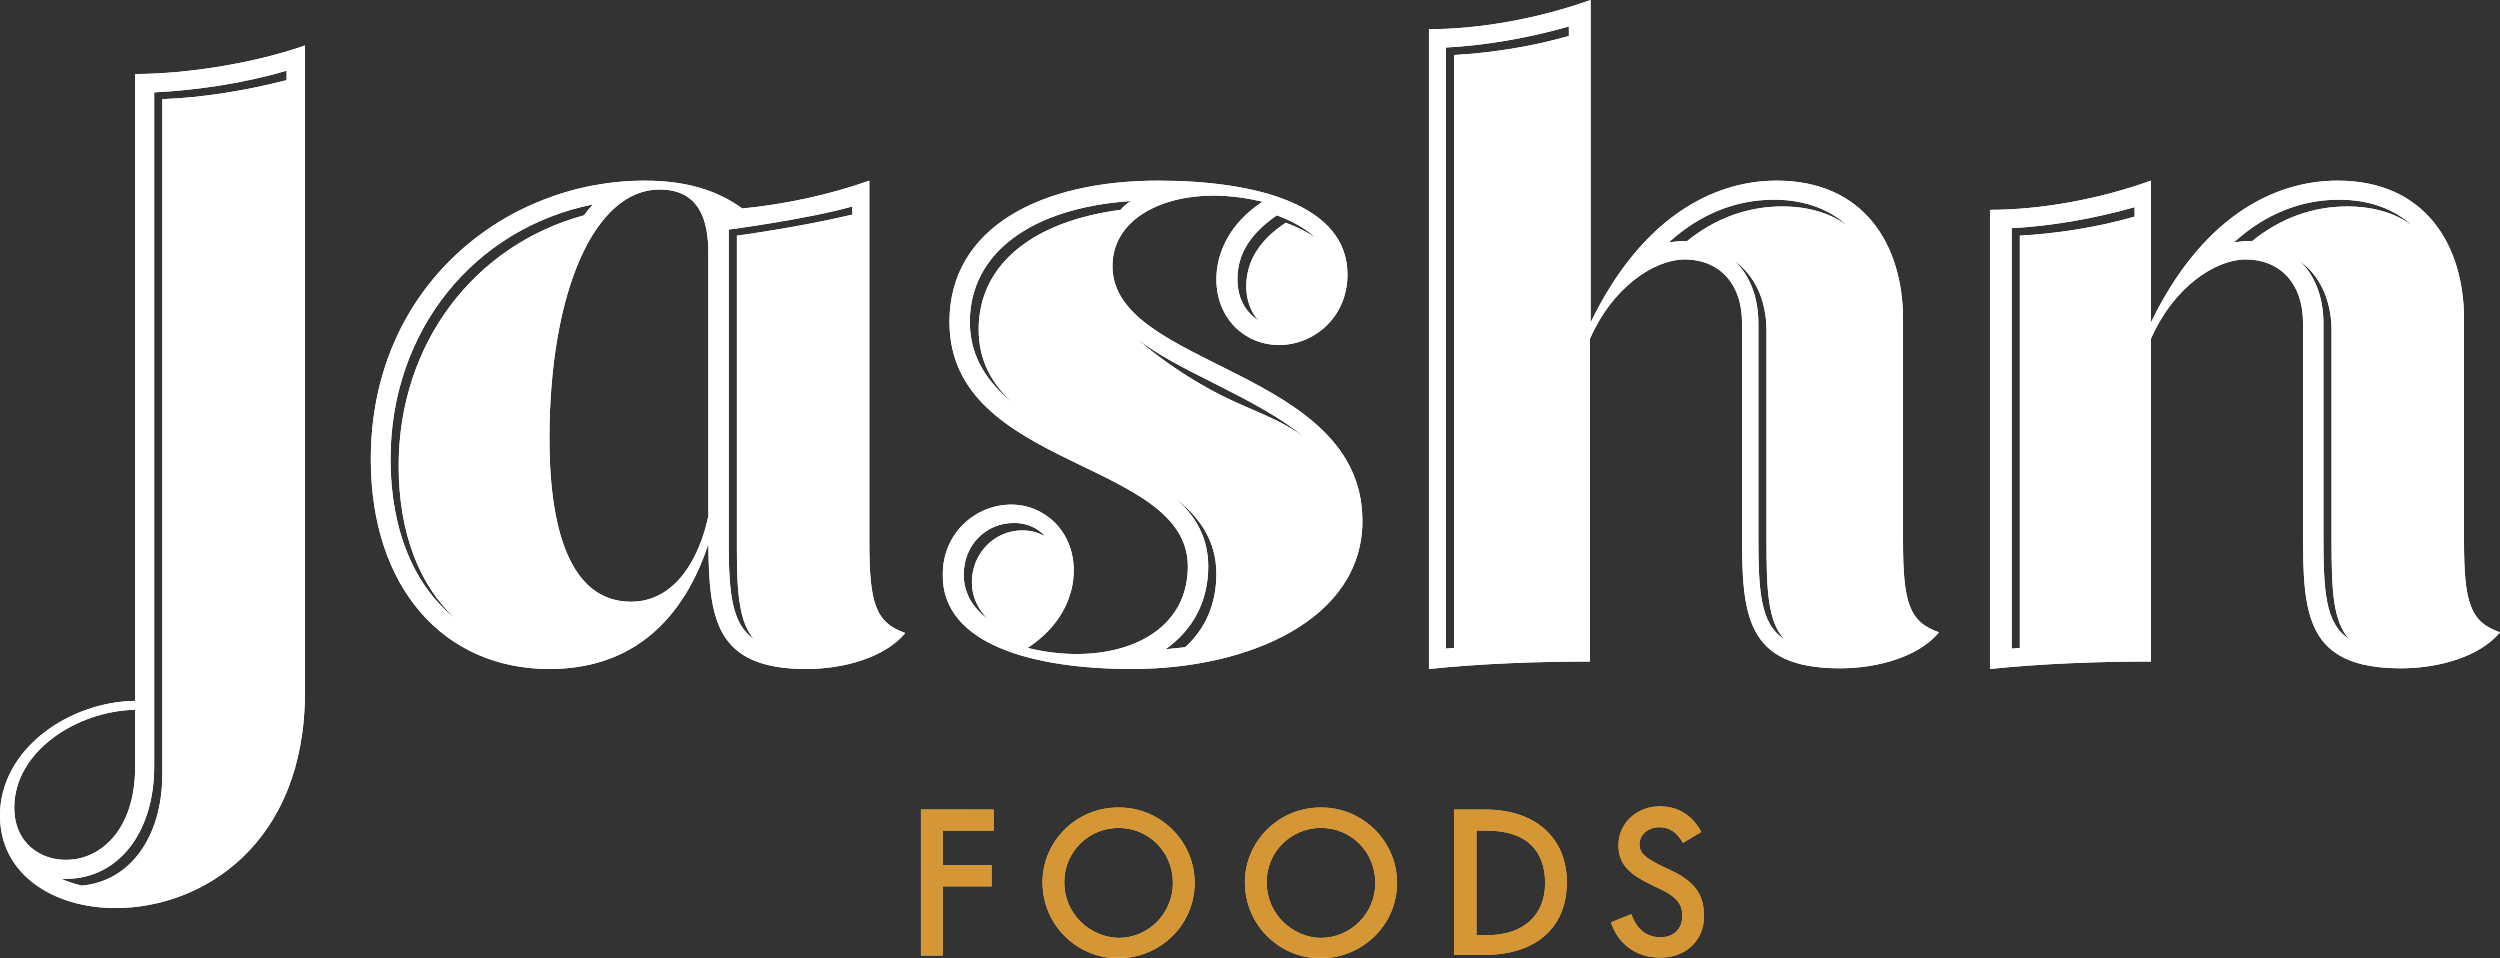
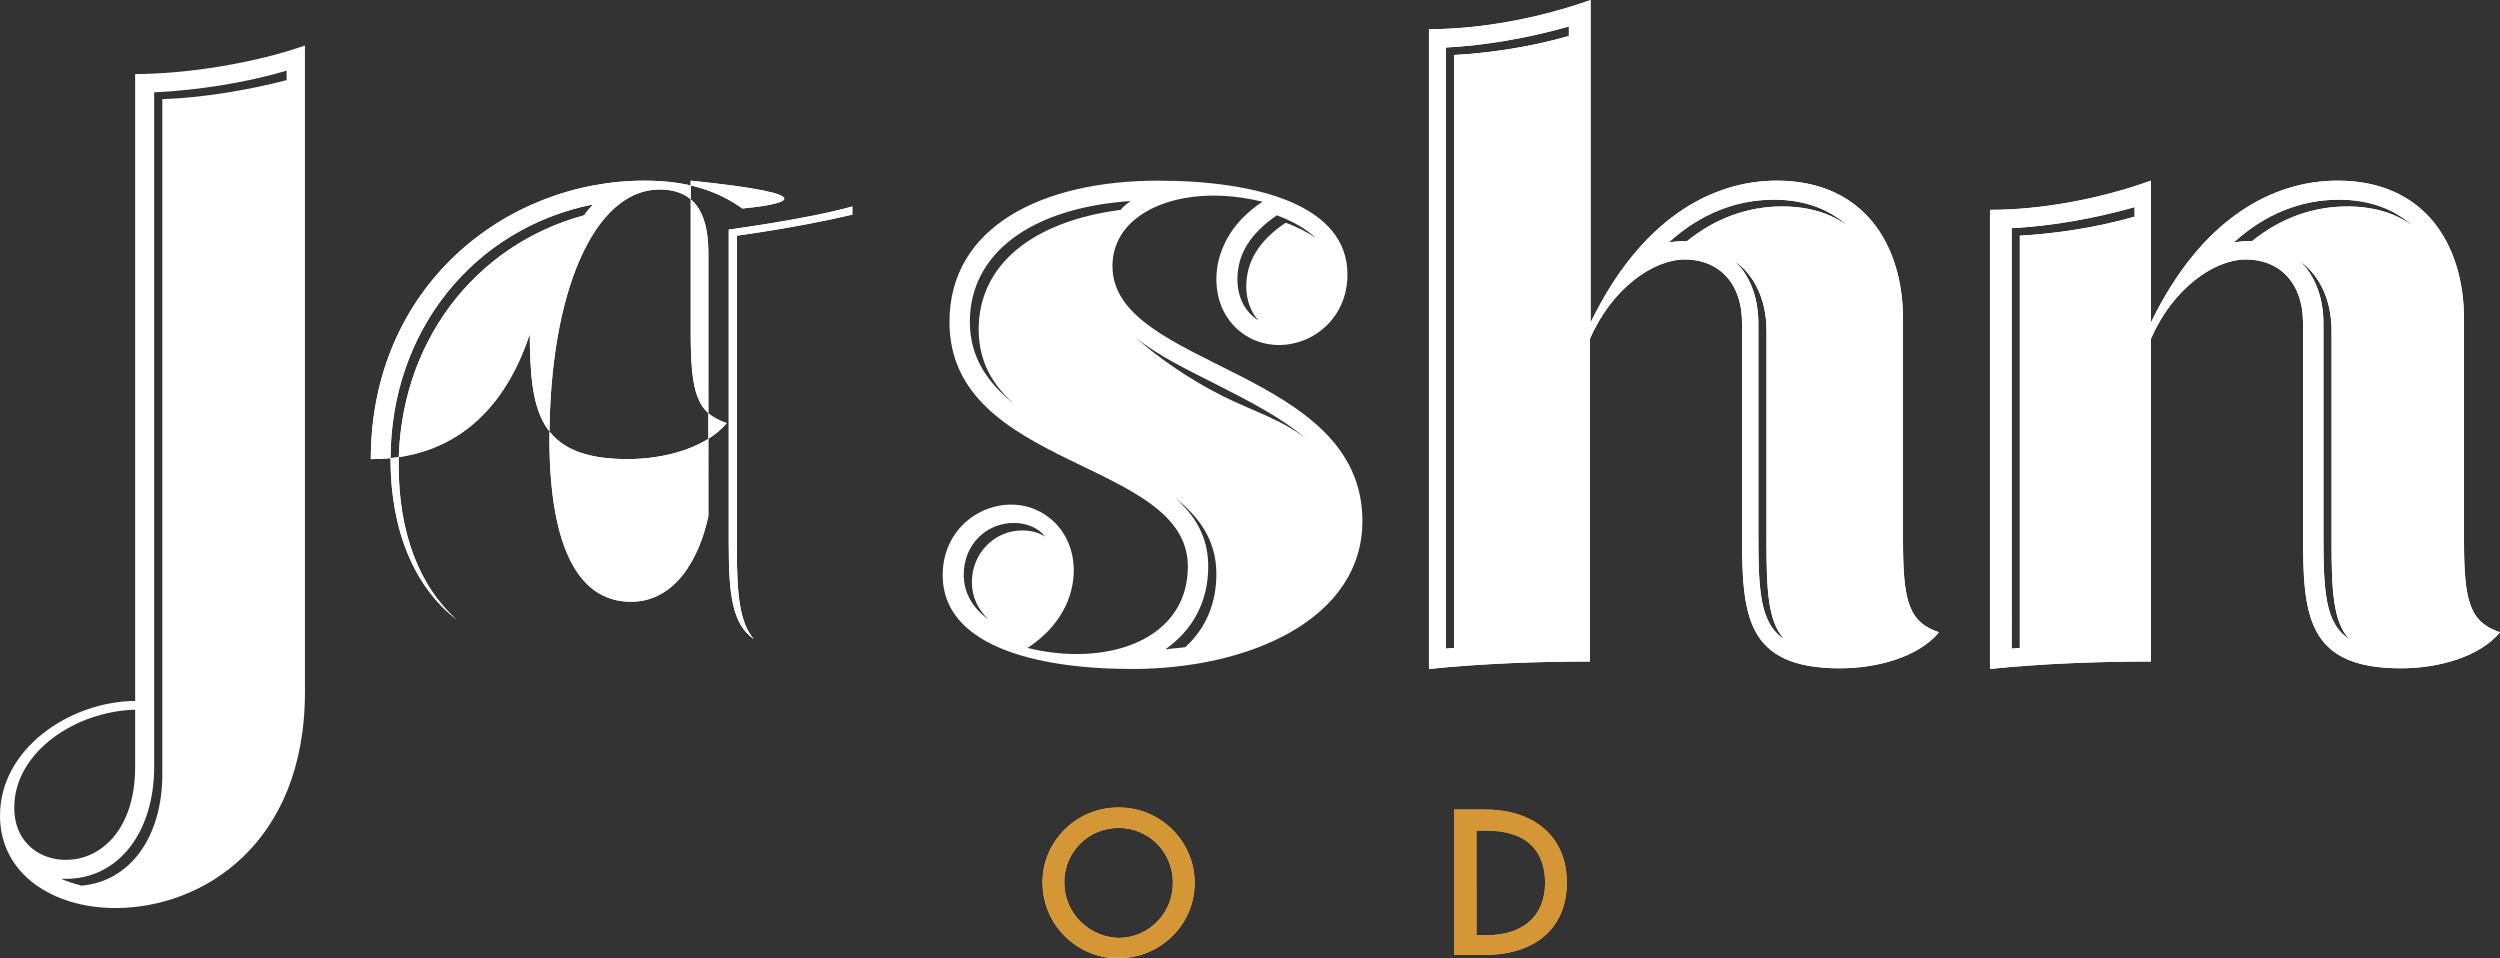
<svg xmlns="http://www.w3.org/2000/svg" xmlns:xlink="http://www.w3.org/1999/xlink" version="1.1" id="Layer_1" x="0px" y="0px" viewBox="0 0 368.1 141.1" style="enable-background:new 0 0 368.1 141.1;" xml:space="preserve">
  <rect x="0" y="0" width="368.1" height="141.1" fill="#333333" stroke="none" />
  <style type="text/css">
	.st0{clip-path:url(#SVGID_00000070799287823425901220000016664966828945542580_);fill:#FFFFFF;}
	.st1{clip-path:url(#SVGID_00000093175937190231442800000011807860439897144706_);fill:#FFFFFF;}
	.st2{clip-path:url(#SVGID_00000073693877120588419990000013353776223258722960_);fill:#FFFFFF;}
	.st3{clip-path:url(#SVGID_00000087411857717406302080000002825632986694442664_);fill:#FFFFFF;}
	.st4{clip-path:url(#SVGID_00000113342366517210737920000003430400124510503813_);fill:#FFFFFF;}
	
		.st5{clip-path:url(#SVGID_00000081638659429681113050000012593707409712649626_);fill:url(#SVGID_00000047746466367672357900000006572286008684871306_);}
	
		.st6{clip-path:url(#SVGID_00000011734692221867001210000015225515184557430456_);fill:url(#SVGID_00000073719862881856377970000013770243206713506952_);}
	
		.st7{clip-path:url(#SVGID_00000063623330782310854270000004129169968741723536_);fill:url(#SVGID_00000084507421584758449140000016017897735307559330_);}
	
		.st8{clip-path:url(#SVGID_00000052094358956043776270000009277785449994439093_);fill:url(#SVGID_00000173163050693980989730000002504258457191748780_);}
	
		.st9{clip-path:url(#SVGID_00000065752956853182710620000006516745118738164609_);fill:url(#SVGID_00000148625231962059152460000004509828510179323293_);}
</style>
  <g>
    <defs>
      <path id="SVGID_1_" d="M2.1,118.9c0-8.2,9.1-14.2,17.8-14.4v8.4c0,9.4-5.2,13.7-10.1,13.7C6.3,126.7,2.1,124.4,2.1,118.9     M22.7,112.9V13.6c6.3-0.3,13.5-1.4,19.5-3.2v1.4c-5.8,1.5-12.4,2.6-18.3,2.8V114c0,9.3-4.8,15.8-11.9,16.4c-1.1-0.3-2.1-0.6-3-1    c0.2,0,0.5,0,0.7,0C17.4,129.4,22.7,122.6,22.7,112.9 M19.9,10.9v92.3c-9.6,0.1-19.9,7-19.9,16.9c0,8.6,7.8,13.6,17,13.6    c12.8,0,27.9-9.4,27.9-31.8V6.7C37.5,9.3,27.5,10.9,19.9,10.9" />
    </defs>
    <use xlink:href="#SVGID_1_" style="overflow:visible;fill:#FFFFFF;" />
    <clipPath id="SVGID_00000121964993058118618650000007404953608757705886_">
      <use xlink:href="#SVGID_1_" style="overflow:visible;" />
    </clipPath>
-     <rect y="6.7" style="clip-path:url(#SVGID_00000121964993058118618650000007404953608757705886_);fill:#FFFFFF;" width="45" height="127.1" />
  </g>
  <g>
    <defs>
-       <path id="SVGID_00000130614376325060362570000013213976789892386472_" d="M107.3,80.1V33.8c0,0,11.4-1.5,18.2-3.4v1.2    c-8,1.9-17,3.1-17,3.1c0,1.5,0,46.4,0,46.4c0,6.4,0.4,10.6,2.5,13C107.8,91.9,107.3,87.5,107.3,80.1 M57.5,67.6    c0-18.9,12.3-34,29.8-37.5c-0.4,0.5-0.9,1-1.3,1.6c-16.2,4.4-27.3,18.9-27.3,36.9c0,9.9,3.1,17.8,8.5,22.6    C61.1,86.5,57.5,78.2,57.5,67.6 M80.9,64.6c0-21.8,6.7-36.7,16.2-36.7c6,0,7.2,4.7,7.2,9.4V76c-1.3,6.1-4.8,12.6-11.4,12.6    C84.6,88.6,80.9,79.4,80.9,64.6 M109.3,30.7c-3.6-2.6-8.1-4.1-14.4-4.1c-20.5,0-40.3,15.6-40.3,41c0,19,10.8,30.9,26.3,30.9    c13.9,0,20.4-9.3,23.4-18.4c0.1,11,1,18.4,14.4,18.4c5.6,0,11.6-1.7,14.6-5.3c-4.4-1.5-5.3-4.4-5.3-13.4V26.6    C122.1,28.7,115.5,30.1,109.3,30.7" />
+       <path id="SVGID_00000130614376325060362570000013213976789892386472_" d="M107.3,80.1V33.8c0,0,11.4-1.5,18.2-3.4v1.2    c-8,1.9-17,3.1-17,3.1c0,1.5,0,46.4,0,46.4c0,6.4,0.4,10.6,2.5,13C107.8,91.9,107.3,87.5,107.3,80.1 M57.5,67.6    c0-18.9,12.3-34,29.8-37.5c-0.4,0.5-0.9,1-1.3,1.6c-16.2,4.4-27.3,18.9-27.3,36.9c0,9.9,3.1,17.8,8.5,22.6    C61.1,86.5,57.5,78.2,57.5,67.6 M80.9,64.6c0-21.8,6.7-36.7,16.2-36.7c6,0,7.2,4.7,7.2,9.4V76c-1.3,6.1-4.8,12.6-11.4,12.6    C84.6,88.6,80.9,79.4,80.9,64.6 M109.3,30.7c-3.6-2.6-8.1-4.1-14.4-4.1c-20.5,0-40.3,15.6-40.3,41c13.9,0,20.4-9.3,23.4-18.4c0.1,11,1,18.4,14.4,18.4c5.6,0,11.6-1.7,14.6-5.3c-4.4-1.5-5.3-4.4-5.3-13.4V26.6    C122.1,28.7,115.5,30.1,109.3,30.7" />
    </defs>
    <use xlink:href="#SVGID_00000130614376325060362570000013213976789892386472_" style="overflow:visible;fill:#FFFFFF;" />
    <clipPath id="SVGID_00000015323364569608042210000004849208762071108226_">
      <use xlink:href="#SVGID_00000130614376325060362570000013213976789892386472_" style="overflow:visible;" />
    </clipPath>
    <rect x="54.5" y="26.6" style="clip-path:url(#SVGID_00000015323364569608042210000004849208762071108226_);fill:#FFFFFF;" width="78.7" height="71.9" />
  </g>
  <g>
    <defs>
      <path id="SVGID_00000024692910527657450980000001166355813388558738_" d="M141.9,84.6c0-4.3,3.2-7.6,7.4-7.6c1.9,0,3.5,0.7,4.6,2    c-1-0.6-2.1-0.9-3.4-0.9c-4.1,0-7.4,3.4-7.4,7.6c0,2.1,0.8,3.9,2.4,5.5C143.1,89.4,141.9,87.2,141.9,84.6 M177.9,83.4    c0-4.3-1.9-7.5-4.9-10.1c3.6,2.8,6.1,6.3,6.1,11.2c0,4.4-1.6,8.1-4.6,10.8c-0.9,0.1-1.9,0.2-2.9,0.3    C175.7,92.7,177.9,88.5,177.9,83.4 M180,58.3c-4.8-2.4-9.4-5.6-12.7-8.5c3.2,2.5,7.2,4.5,11.4,6.6c4.9,2.5,9.9,5,13.6,8.2    C188.8,61.8,184.4,60.5,180,58.3 M182.2,41.1c0-3.7,1.9-6.7,5.8-9.4c2.4,0.9,4.3,2,5.7,3.3c-1.2-0.8-2.7-1.6-4.4-2.2    c-3.9,2.6-5.8,5.7-5.8,9.4c0,2,0.7,3.8,1.8,5C183.3,45.9,182.2,43.8,182.2,41.1 M142.8,47.4c0-10.1,9-16.8,23.7-17.8    c-0.6,0.4-1.1,0.8-1.5,1.3c-13,1.7-20.9,8.1-20.9,17.6c0,4.8,2.1,8.2,5.2,11C145.5,56.4,142.8,52.7,142.8,47.4 M139.8,47.4    c0,21.8,35.1,20.2,35.1,36c0,8.5-7.3,12.9-16.4,12.9c-2.3,0-4.8-0.3-7.2-0.9c4.9-3.2,6.8-7.6,6.8-11.4c0-5.8-4.3-9.7-9.2-9.7    c-5.1,0-10.1,4-10.1,10.4c0,10.2,13.3,13.8,27.9,13.8c17.2,0,33.9-7.3,33.9-21.8c0-22.5-36.8-22.5-36.8-37.5    c0-6.9,7.2-10.4,14.8-10.4c2.7,0,5.2,0.4,7.3,0.9c-4.9,3.2-6.8,7.6-6.8,11.4c0,5.9,4.3,9.7,9.2,9.7c5.1,0,10.1-4,10.1-10.4    c0-10.2-13.3-13.8-27.9-13.8C153.4,26.6,139.8,33.4,139.8,47.4" />
    </defs>
    <use xlink:href="#SVGID_00000024692910527657450980000001166355813388558738_" style="overflow:visible;fill:#FFFFFF;" />
    <clipPath id="SVGID_00000101063158032509666500000002536811324613695897_">
      <use xlink:href="#SVGID_00000024692910527657450980000001166355813388558738_" style="overflow:visible;" />
    </clipPath>
-     <rect x="138.9" y="26.6" style="clip-path:url(#SVGID_00000101063158032509666500000002536811324613695897_);fill:#FFFFFF;" width="61.9" height="71.9" />
  </g>
  <g>
    <defs>
      <path id="SVGID_00000152223579262327038370000003554209745091236269_" d="M258.9,78.6v-31c0-3.9-1.3-7.1-3.5-9.2    c2.9,2.1,4.7,5.7,4.7,10.3v31c0,7.2,0.2,11.8,2.6,14.4C259.1,91.8,258.9,86.8,258.9,78.6 M261.2,29.4c4.5,0,8.2,1.4,10.9,3.9    c-2.5-1.9-5.8-2.9-9.7-2.9c-5,0-9.8,1.7-14,5.1c-0.2,0-0.4,0-0.6,0c-0.7,0-1.4,0.1-2.1,0.2C250.3,31.5,255.6,29.4,261.2,29.4     M212.8,7c5.9-0.3,12.2-1.4,18.2-3.1v1.4c-5.6,1.6-11.5,2.5-16.9,2.8v87.3c-0.4,0-0.8,0.1-1.2,0.1V7z M210.4,4.3v94.2    c7.7-0.8,16.1-1.1,23.7-1.1V49.9c3.2-7.4,9.3-11.7,14-11.7c4.8,0,8.4,3.3,8.4,9.4v31c0,11.8,0.4,19.8,14.4,19.8    c5.6,0,11.6-1.7,14.6-5.3c-4.4-1.5-5.3-4.4-5.3-13.4V47c0-10.9-5.7-20.4-18.6-20.4c-9.7,0-20.1,5.8-27.4,20.9V0    C226.6,2.7,218,4.3,210.4,4.3" />
    </defs>
    <use xlink:href="#SVGID_00000152223579262327038370000003554209745091236269_" style="overflow:visible;fill:#FFFFFF;" />
    <clipPath id="SVGID_00000045577594184194344650000010684543440547782545_">
      <use xlink:href="#SVGID_00000152223579262327038370000003554209745091236269_" style="overflow:visible;" />
    </clipPath>
    <rect x="210.4" style="clip-path:url(#SVGID_00000045577594184194344650000010684543440547782545_);fill:#FFFFFF;" width="75" height="98.5" />
  </g>
  <g>
    <defs>
      <path id="SVGID_00000034788909448008969610000010493236499124295565_" d="M342.1,78.6v-31c0-3.9-1.3-7.1-3.5-9.2    c2.9,2.1,4.7,5.7,4.7,10.3v31c0,7.2,0.2,11.8,2.6,14.4C342.3,91.8,342.1,86.9,342.1,78.6 M296.1,33.6c5.9-0.3,12.2-1.4,18.2-3.1    v1.4c-5.6,1.6-11.5,2.5-16.9,2.8v60.7c-0.4,0-0.8,0.1-1.2,0.1V33.6z M344.4,29.4c4.5,0,8.2,1.4,10.9,3.9c-2.5-1.9-5.8-2.9-9.7-2.9    c-5,0-9.8,1.7-14,5.1c-0.2,0-0.4,0-0.6,0c-0.7,0-1.4,0.1-2.1,0.2C333.5,31.5,338.8,29.4,344.4,29.4 M316.7,47.5V26.6    c-7.5,2.7-16.1,4.3-23.7,4.3v67.6c7.7-0.8,16.1-1.1,23.7-1.1V49.9c3.2-7.4,9.3-11.7,14-11.7c4.8,0,8.4,3.3,8.4,9.4v31    c0,11.8,0.4,19.8,14.4,19.8c5.6,0,11.6-1.7,14.6-5.3c-4.4-1.5-5.3-4.4-5.3-13.4V47c0-10.9-5.7-20.4-18.6-20.4    C334.4,26.6,324,32.4,316.7,47.5" />
    </defs>
    <use xlink:href="#SVGID_00000034788909448008969610000010493236499124295565_" style="overflow:visible;fill:#FFFFFF;" />
    <clipPath id="SVGID_00000062155929307333545040000009721309511128267153_">
      <use xlink:href="#SVGID_00000034788909448008969610000010493236499124295565_" style="overflow:visible;" />
    </clipPath>
    <rect x="293.1" y="26.6" style="clip-path:url(#SVGID_00000062155929307333545040000009721309511128267153_);fill:#FFFFFF;" width="75" height="71.9" />
  </g>
  <g>
    <defs>
-       <polygon id="SVGID_00000103225749117981431070000003904083984012404387_" points="135.6,119.2 135.6,140.7 138.8,140.7     138.8,130.5 146,130.5 146,127.4 138.8,127.4 138.8,122.3 146.3,122.3 146.3,119.2   " />
-     </defs>
+       </defs>
    <linearGradient id="SVGID_00000110433791886283120660000014258833120460587688_" gradientUnits="userSpaceOnUse" x1="42.516" y1="176.396" x2="461.356" y2="-29.095">
      <stop offset="0" style="stop-color:#D59636" />
      <stop offset="0.196" style="stop-color:#F6DB7C" />
      <stop offset="0.525" style="stop-color:#D59636" />
      <stop offset="0.799" style="stop-color:#F6DB7C" />
      <stop offset="1" style="stop-color:#BE792B" />
    </linearGradient>
    <use xlink:href="#SVGID_00000103225749117981431070000003904083984012404387_" style="overflow:visible;fill:url(#SVGID_00000110433791886283120660000014258833120460587688_);" />
    <clipPath id="SVGID_00000020398612280706082160000000016893870426759839_">
      <use xlink:href="#SVGID_00000103225749117981431070000003904083984012404387_" style="overflow:visible;" />
    </clipPath>
    <linearGradient id="SVGID_00000055702083440756701800000004172860135461562808_" gradientUnits="userSpaceOnUse" x1="2929.404" y1="-894.616" x2="3348.244" y2="-1100.108" gradientTransform="matrix(4.169 0 0 -4.169 6712.074 5616.03)">
      <stop offset="0" style="stop-color:#D59636" />
      <stop offset="0.196" style="stop-color:#F6DB7C" />
      <stop offset="0.525" style="stop-color:#D59636" />
      <stop offset="0.799" style="stop-color:#F6DB7C" />
      <stop offset="1" style="stop-color:#BE792B" />
    </linearGradient>
    <rect x="135.6" y="119.2" style="clip-path:url(#SVGID_00000020398612280706082160000000016893870426759839_);fill:url(#SVGID_00000055702083440756701800000004172860135461562808_);" width="10.7" height="21.4" />
  </g>
  <g>
    <defs>
      <path id="SVGID_00000029028567297278890830000017676174095760323994_" d="M156.7,129.9c0-4.5,3.6-8,8-8c4.4,0,8,3.5,8,8.1    c0,4.5-3.6,8.1-8,8.1C160.5,138,156.7,134.6,156.7,129.9 M153.5,129.9c0,6.4,5.2,11.2,11.1,11.2c6.2,0,11.3-4.9,11.3-11.1    c0-6.2-5.1-11.1-11.1-11.1C158.6,118.8,153.5,123.8,153.5,129.9" />
    </defs>
    <linearGradient id="SVGID_00000180335081867976988390000000252208356452245678_" gradientUnits="userSpaceOnUse" x1="47.852" y1="187.272" x2="466.692" y2="-18.219">
      <stop offset="0" style="stop-color:#D59636" />
      <stop offset="0.196" style="stop-color:#F6DB7C" />
      <stop offset="0.525" style="stop-color:#D59636" />
      <stop offset="0.799" style="stop-color:#F6DB7C" />
      <stop offset="1" style="stop-color:#BE792B" />
    </linearGradient>
    <use xlink:href="#SVGID_00000029028567297278890830000017676174095760323994_" style="overflow:visible;fill:url(#SVGID_00000180335081867976988390000000252208356452245678_);" />
    <clipPath id="SVGID_00000104704169138871070210000010438886313888187034_">
      <use xlink:href="#SVGID_00000029028567297278890830000017676174095760323994_" style="overflow:visible;" />
    </clipPath>
    <linearGradient id="SVGID_00000103260721613383088270000003940991678587112862_" gradientUnits="userSpaceOnUse" x1="3006.432" y1="-1007.512" x2="3425.271" y2="-1213.003" gradientTransform="matrix(8.72 0 0 -8.72 13221.036 10612.147)">
      <stop offset="0" style="stop-color:#D59636" />
      <stop offset="0.196" style="stop-color:#F6DB7C" />
      <stop offset="0.525" style="stop-color:#D59636" />
      <stop offset="0.799" style="stop-color:#F6DB7C" />
      <stop offset="1" style="stop-color:#BE792B" />
    </linearGradient>
    <rect x="153.5" y="118.8" style="clip-path:url(#SVGID_00000104704169138871070210000010438886313888187034_);fill:url(#SVGID_00000103260721613383088270000003940991678587112862_);" width="22.4" height="22.2" />
  </g>
  <g>
    <defs>
-       <path id="SVGID_00000118370623201217704030000003599944013027265683_" d="M186.5,129.9c0-4.5,3.6-8,8-8c4.4,0,8,3.5,8,8.1    c0,4.5-3.6,8.1-8.1,8.1C190.3,138,186.5,134.6,186.5,129.9 M183.3,129.9c0,6.4,5.2,11.2,11.1,11.2c6.2,0,11.3-4.9,11.3-11.1    c0-6.2-5.1-11.1-11.1-11.1C188.4,118.8,183.3,123.8,183.3,129.9" />
-     </defs>
+       </defs>
    <linearGradient id="SVGID_00000170963777821037765160000018155273580061530792_" gradientUnits="userSpaceOnUse" x1="53.63" y1="199.049" x2="472.47" y2="-6.442">
      <stop offset="0" style="stop-color:#D59636" />
      <stop offset="0.196" style="stop-color:#F6DB7C" />
      <stop offset="0.525" style="stop-color:#D59636" />
      <stop offset="0.799" style="stop-color:#F6DB7C" />
      <stop offset="1" style="stop-color:#BE792B" />
    </linearGradient>
    <use xlink:href="#SVGID_00000118370623201217704030000003599944013027265683_" style="overflow:visible;fill:url(#SVGID_00000170963777821037765160000018155273580061530792_);" />
    <clipPath id="SVGID_00000013162351805364313720000010222469441825054346_">
      <use xlink:href="#SVGID_00000118370623201217704030000003599944013027265683_" style="overflow:visible;" />
    </clipPath>
    <linearGradient id="SVGID_00000012459075286268317480000013850541646572443831_" gradientUnits="userSpaceOnUse" x1="3008.462" y1="-1007.425" x2="3427.302" y2="-1212.916" gradientTransform="matrix(8.712 0 0 -8.712 13222.136 10604.081)">
      <stop offset="0" style="stop-color:#D59636" />
      <stop offset="0.196" style="stop-color:#F6DB7C" />
      <stop offset="0.525" style="stop-color:#D59636" />
      <stop offset="0.799" style="stop-color:#F6DB7C" />
      <stop offset="1" style="stop-color:#BE792B" />
    </linearGradient>
    <rect x="183.3" y="118.8" style="clip-path:url(#SVGID_00000013162351805364313720000010222469441825054346_);fill:url(#SVGID_00000012459075286268317480000013850541646572443831_);" width="22.4" height="22.2" />
  </g>
  <g>
    <defs>
      <path id="SVGID_00000165932173722366428240000006154957798867708039_" d="M217.4,122.3h1.5c5.9,0,8.6,3,8.6,7.7    c0,4.9-3.3,7.7-8.6,7.7h-1.5V122.3z M214.1,119.2v21.4h4.5c7.3,0,12.1-3.8,12.1-10.7c0-6.6-4.7-10.7-12-10.7H214.1z" />
    </defs>
    <linearGradient id="SVGID_00000112592317444317825120000007892392291069828492_" gradientUnits="userSpaceOnUse" x1="58.252" y1="208.47" x2="477.092" y2="2.978">
      <stop offset="0" style="stop-color:#D59636" />
      <stop offset="0.196" style="stop-color:#F6DB7C" />
      <stop offset="0.525" style="stop-color:#D59636" />
      <stop offset="0.799" style="stop-color:#F6DB7C" />
      <stop offset="1" style="stop-color:#BE792B" />
    </linearGradient>
    <use xlink:href="#SVGID_00000165932173722366428240000006154957798867708039_" style="overflow:visible;fill:url(#SVGID_00000112592317444317825120000007892392291069828492_);" />
    <clipPath id="SVGID_00000070103335792604453050000001079657131305056151_">
      <use xlink:href="#SVGID_00000165932173722366428240000006154957798867708039_" style="overflow:visible;" />
    </clipPath>
    <linearGradient id="SVGID_00000165193739155444685820000009939443099194865081_" gradientUnits="userSpaceOnUse" x1="2988.211" y1="-971.156" x2="3407.051" y2="-1176.647" gradientTransform="matrix(6.452 0 0 -6.452 10004.275 8122.253)">
      <stop offset="0" style="stop-color:#D59636" />
      <stop offset="0.196" style="stop-color:#F6DB7C" />
      <stop offset="0.525" style="stop-color:#D59636" />
      <stop offset="0.799" style="stop-color:#F6DB7C" />
      <stop offset="1" style="stop-color:#BE792B" />
    </linearGradient>
    <rect x="214.1" y="119.2" style="clip-path:url(#SVGID_00000070103335792604453050000001079657131305056151_);fill:url(#SVGID_00000165193739155444685820000009939443099194865081_);" width="16.6" height="21.4" />
  </g>
  <g>
    <defs>
-       <path id="SVGID_00000142164029747297047320000009870584474328549785_" d="M238.3,124.4c0,3,1.7,4.4,5.3,6.1    c3.4,1.5,4.1,2.6,4.1,4.4c0,1.8-1.2,3.1-3.2,3.1c-2,0-3.5-1.1-4.3-3.4l-3,1.2c1,3.1,3.6,5.2,7.3,5.2c3.6,0,6.4-2.4,6.4-6.1    c0-3.3-1.4-5.2-5.4-7c-3.3-1.5-4.1-2.3-4.1-3.6c0-1.3,1.2-2.5,2.9-2.5c1.6,0,2.6,0.8,3.5,2.3l2.7-1.6c-1.2-2.3-3.3-3.8-6.2-3.8    C240.9,118.8,238.3,121.3,238.3,124.4" />
-     </defs>
+       </defs>
    <linearGradient id="SVGID_00000169521687363236302290000016421510487628663705_" gradientUnits="userSpaceOnUse" x1="63.335" y1="218.83" x2="482.175" y2="13.339">
      <stop offset="0" style="stop-color:#D59636" />
      <stop offset="0.196" style="stop-color:#F6DB7C" />
      <stop offset="0.525" style="stop-color:#D59636" />
      <stop offset="0.799" style="stop-color:#F6DB7C" />
      <stop offset="1" style="stop-color:#BE792B" />
    </linearGradient>
    <use xlink:href="#SVGID_00000142164029747297047320000009870584474328549785_" style="overflow:visible;fill:url(#SVGID_00000169521687363236302290000016421510487628663705_);" />
    <clipPath id="SVGID_00000003076504971316084110000005956127756485711495_">
      <use xlink:href="#SVGID_00000142164029747297047320000009870584474328549785_" style="overflow:visible;" />
    </clipPath>
    <linearGradient id="SVGID_00000074405373502917908360000002791449563759361156_" gradientUnits="userSpaceOnUse" x1="2972.94" y1="-942.16" x2="3391.78" y2="-1147.651" gradientTransform="matrix(5.343 0 0 -5.343 8429.719 6905.433)">
      <stop offset="0" style="stop-color:#D59636" />
      <stop offset="0.196" style="stop-color:#F6DB7C" />
      <stop offset="0.525" style="stop-color:#D59636" />
      <stop offset="0.799" style="stop-color:#F6DB7C" />
      <stop offset="1" style="stop-color:#BE792B" />
    </linearGradient>
    <rect x="237.3" y="118.8" style="clip-path:url(#SVGID_00000003076504971316084110000005956127756485711495_);fill:url(#SVGID_00000074405373502917908360000002791449563759361156_);" width="13.7" height="22.2" />
  </g>
</svg>